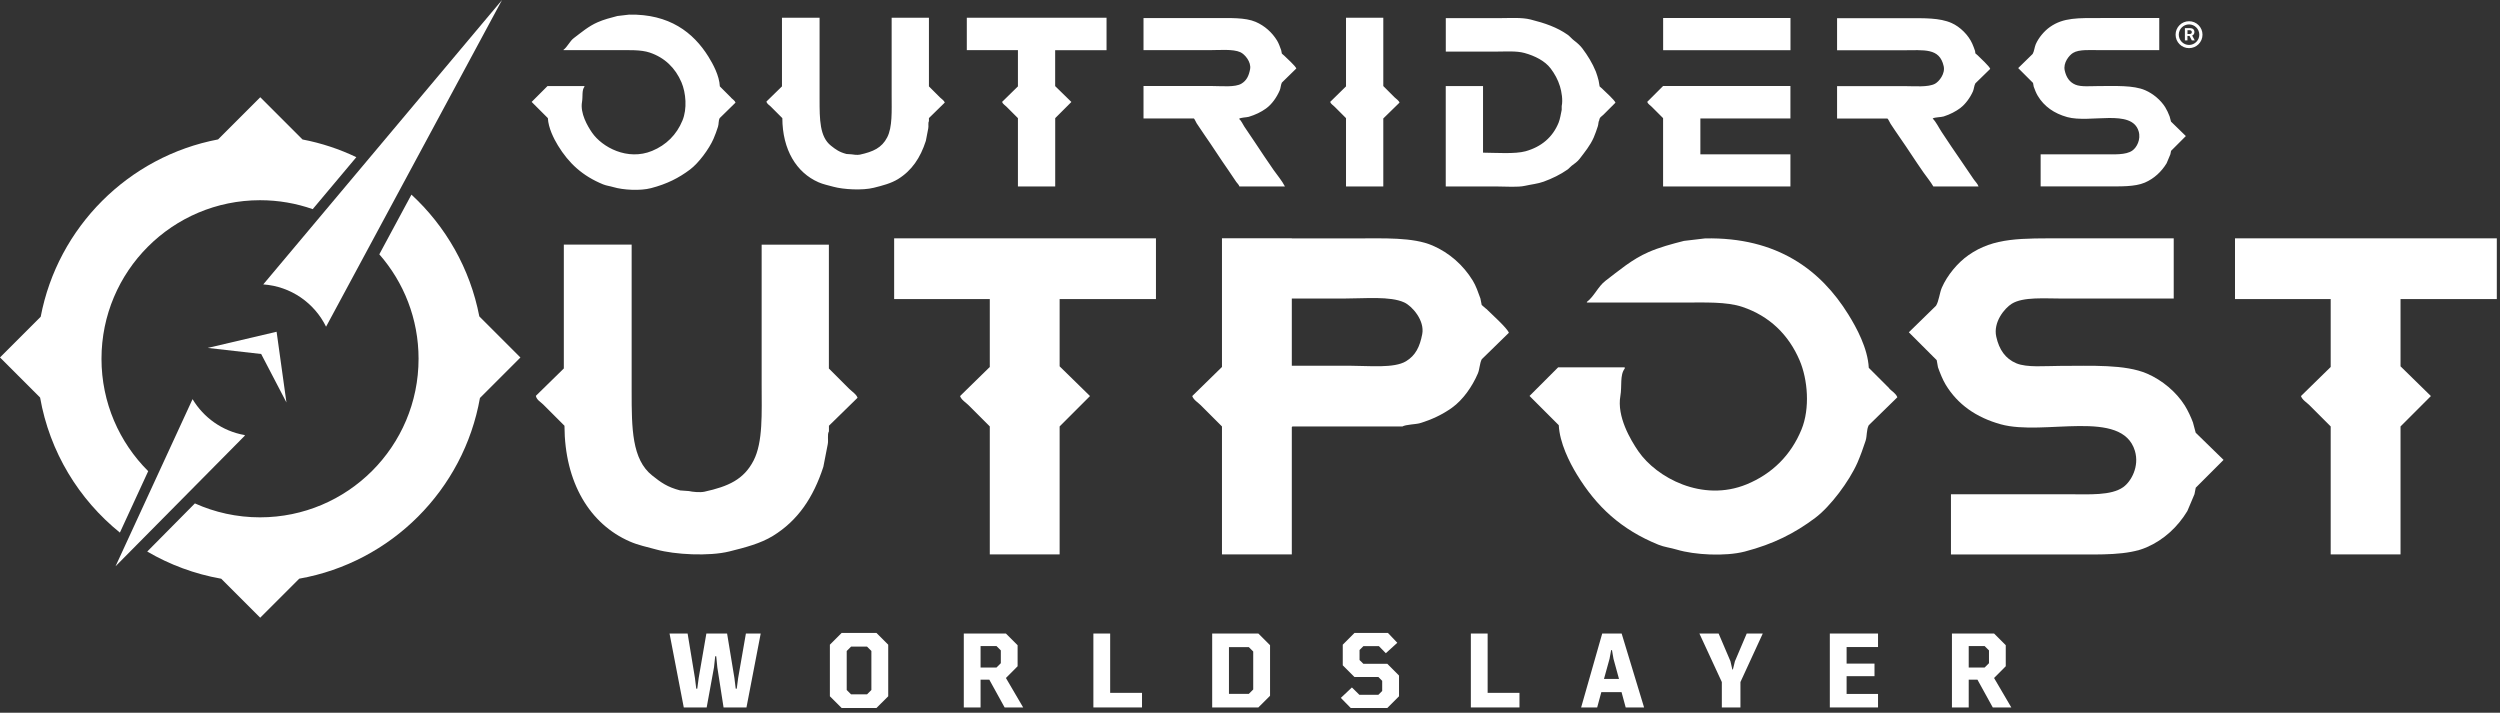
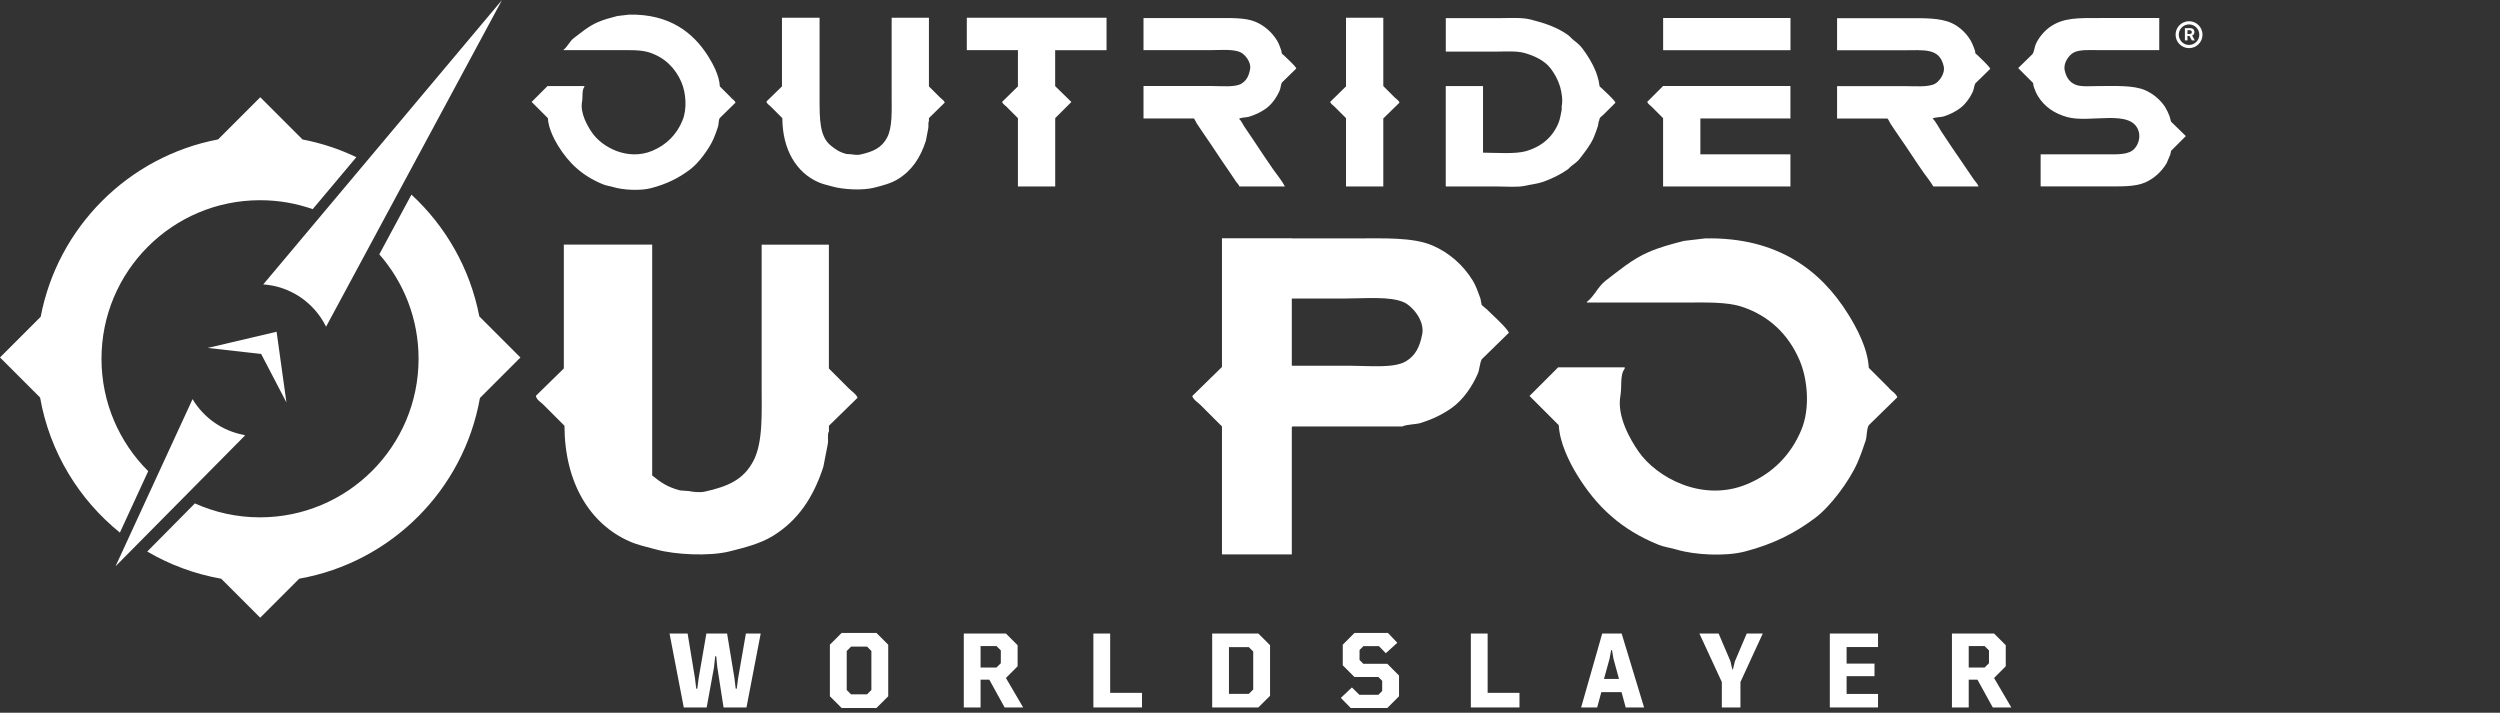
<svg xmlns="http://www.w3.org/2000/svg" viewBox="0 0 470 134" fill="none">
  <rect x="0" y="0" width="470" height="134" fill="#333333" stroke="none" />
  <path fill-rule="evenodd" clip-rule="evenodd" d="M137.47 18.38L135.33 16.24C135.23 14.2 134.05 12.05 133.19 10.66C130.34 6.08 125.82 2.6 118.27 2.75C117.53 2.84 116.8 2.92 116.06 3.01C114.77 3.34 113.5 3.68 112.36 4.18C110.64 4.93 109.29 6.1 107.88 7.16C107.11 7.74 106.7 8.79 105.93 9.37V9.43H115.98C118.19 9.43 120.48 9.32 122.14 9.88C124.97 10.83 126.97 12.79 128.11 15.46C128.96 17.45 129.21 20.46 128.3 22.66C127.21 25.32 125.25 27.27 122.59 28.37C117.97 30.27 113.2 27.68 111.3 24.93C110.46 23.71 109.04 21.29 109.42 19.16C109.6 18.12 109.35 16.98 109.87 16.31V16.18H102.93L99.95 19.16C100.97 20.18 101.98 21.19 103 22.21C103.09 24.05 104.12 26.08 104.88 27.33C106.94 30.71 109.52 33.08 113.38 34.66C114.02 34.92 114.63 34.97 115.33 35.18C117.14 35.72 120.36 35.91 122.4 35.37C125.39 34.59 127.61 33.46 129.73 31.87C131.33 30.67 133.29 28.04 134.14 26.1C134.46 25.37 134.74 24.58 134.98 23.83C135.15 23.31 135.05 22.7 135.3 22.21C136.29 21.24 137.29 20.26 138.28 19.29C138.14 18.89 137.71 18.66 137.44 18.38H137.47ZM176.78 18.38C176.07 17.67 175.35 16.95 174.64 16.24V3.33H167.63V17.92C167.63 20.87 167.79 23.9 166.79 25.83C165.77 27.8 164.16 28.52 161.67 29.07C161.21 29.17 160.41 29.08 160.05 29.01L159.14 28.95C157.8 28.6 157.14 28.12 156.22 27.39C154.1 25.71 154.08 22.48 154.08 18.63V3.33H147.01V16.24C146.04 17.19 145.06 18.14 144.09 19.09C144.18 19.53 144.6 19.73 144.87 20C145.61 20.74 146.34 21.47 147.08 22.21C147.1 28.15 149.73 32.46 153.89 34.27C154.79 34.66 155.64 34.82 156.68 35.11C158.57 35.63 162.15 35.83 164.27 35.3C165.92 34.89 167.52 34.47 168.81 33.68C171.42 32.07 173.03 29.68 174.06 26.48C174.21 25.7 174.36 24.92 174.51 24.14C174.61 23.71 174.44 23.12 174.64 22.78V22.2C175.63 21.23 176.63 20.25 177.62 19.28C177.48 18.88 177.05 18.65 176.78 18.37V18.38ZM191.37 9.43V16.24C190.38 17.21 189.38 18.19 188.39 19.16C188.53 19.56 188.96 19.79 189.23 20.07L191.37 22.21V35.05H198.38V22.21C199.37 21.22 200.37 20.22 201.36 19.23L201.42 19.17L198.37 16.19V9.44H208.03V3.33H181.76V9.43H191.37ZM262.2 18.32L260.06 16.18V3.33H253.05V16.24L250.07 19.16C250.21 19.56 250.64 19.79 250.91 20.07C251.62 20.78 252.34 21.5 253.05 22.21V35.05H260.06V22.27L263.11 19.29C262.96 18.87 262.49 18.61 262.2 18.32ZM238.01 20.4C239.11 19.61 240.04 18.28 240.6 16.96C240.78 16.53 240.78 15.95 240.99 15.53L243.71 12.87C243.53 12.38 241.89 10.92 241.44 10.47L240.99 10.08L240.86 9.43C240.64 8.83 240.41 8.15 240.08 7.61C239.15 6.1 237.76 4.84 236.06 4.11C234.09 3.26 231.18 3.4 228.34 3.4H214.98V9.43H227.3C229.27 9.43 231.8 9.18 233.2 9.82C234 10.18 235.27 11.64 235.02 13C234.78 14.29 234.34 15.15 233.4 15.72C232.21 16.45 229.68 16.17 227.82 16.17H214.98V22.27H224.45C224.59 22.36 224.85 23.01 224.97 23.18C225.47 23.89 225.95 24.65 226.46 25.39C227.98 27.56 229.4 29.82 230.94 32.01C231.44 32.72 231.92 33.48 232.43 34.22C232.62 34.49 232.9 34.7 233.01 35.06H241.57C241 33.95 240.13 32.95 239.43 31.95C238.23 30.23 237.07 28.48 235.93 26.76C235.26 25.75 234.58 24.77 233.92 23.78C233.62 23.32 233.37 22.69 232.95 22.35C233.13 22.09 234.37 22.08 234.77 21.96C235.99 21.59 237.09 21.07 238.01 20.4ZM301.25 16.7L300.73 16.25C300.67 15.88 300.6 15.51 300.54 15.15C300.39 14.62 300.24 14 300.02 13.46C299.36 11.84 298.47 10.42 297.49 9.11C297.08 8.56 296.49 8.04 295.93 7.62C295.5 7.3 295.14 6.83 294.7 6.52C292.73 5.14 290.47 4.35 287.76 3.67C286.07 3.24 283.88 3.41 281.86 3.41H271.81V9.7H281.22C283.06 9.7 285.09 9.54 286.6 9.96C288.56 10.5 290.45 11.45 291.53 12.88C292.26 13.85 292.89 14.96 293.28 16.25C293.57 17.22 293.85 18.78 293.6 19.95V20.66C293.42 21.48 293.31 22.33 293.02 23.06C291.91 25.79 289.8 27.6 286.79 28.44C284.85 28.98 281.22 28.72 278.81 28.7V16.18H271.8V35.06H281.59C283.18 35.06 285.34 35.24 286.71 34.93C287.9 34.66 289.12 34.55 290.21 34.15C291.83 33.56 293.38 32.8 294.69 31.88C294.97 31.69 295.2 31.37 295.47 31.17C295.98 30.79 296.59 30.37 296.96 29.87C297.91 28.62 298.95 27.37 299.62 25.85C299.92 25.17 300.17 24.4 300.4 23.71C300.52 23.34 300.47 22.9 300.66 22.61C300.7 22.04 301.13 21.88 301.44 21.57C302.2 20.81 302.95 20.06 303.71 19.3C303.52 18.78 301.73 17.19 301.25 16.71V16.7ZM312.67 9.44H336.61V3.39H312.67V9.44ZM368.58 20.27C369.52 19.57 370.43 18.29 370.92 17.16C371.12 16.69 371.12 16.13 371.37 15.67C372.3 14.76 373.23 13.85 374.16 12.95C374.07 12.52 372.23 10.83 371.82 10.42C371.67 10.29 371.52 10.16 371.37 10.03L371.31 9.58C371.16 9.14 370.99 8.67 370.79 8.22C370.08 6.61 368.51 5.04 366.9 4.33C364.64 3.33 361.78 3.42 358.47 3.42H345.37V9.45H357.69C361.79 9.45 364.62 8.97 365.41 12.43C365.74 13.86 364.54 15.33 363.79 15.74C362.5 16.44 359.97 16.19 358.02 16.19H345.37V22.29H354.84C354.98 22.36 355.31 23.09 355.42 23.26C355.99 24.11 356.57 25 357.17 25.85C358.69 28.02 360.11 30.28 361.65 32.47C362.24 33.31 362.95 34.16 363.47 35.06H371.97C371.79 34.52 371.29 34.08 371 33.63C370.22 32.46 369.45 31.32 368.66 30.19C367.42 28.42 366.21 26.59 365.03 24.81C364.48 23.99 364.03 22.98 363.34 22.28C363.76 22.01 364.89 22.06 365.42 21.89C366.61 21.51 367.69 20.95 368.6 20.27H368.58ZM408.15 22.86L407.89 21.89C407.67 21.3 407.37 20.66 407.05 20.14C406.2 18.8 404.81 17.62 403.29 16.96C401.08 16 397.71 16.18 394.53 16.18C393.09 16.18 391.25 16.37 390.18 15.92C389.08 15.46 388.46 14.55 388.17 13.26C387.84 11.81 388.99 10.4 389.73 9.95C390.87 9.24 393.03 9.43 394.85 9.43H405.94V3.39H394.98C390.67 3.39 387.93 3.28 385.38 5.08C384.32 5.83 383.26 7.08 382.72 8.32C382.5 8.83 382.42 9.68 382.14 10.14C381.23 11.03 380.32 11.91 379.42 12.8C380.35 13.73 381.28 14.66 382.21 15.59L382.34 16.3C382.55 16.88 382.8 17.53 383.12 18.05C384.31 20.01 386.16 21.32 388.63 22.01C392.95 23.21 400.77 20.39 402.06 24.67C402.53 26.23 401.69 27.74 400.89 28.3C399.67 29.17 397.48 29.01 395.38 29.01H383.64V35.04H395.9C398.64 35.04 401.34 35.14 403.23 34.33C404.99 33.57 406.36 32.27 407.32 30.7C407.56 30.14 407.8 29.58 408.03 29.01L408.16 28.36C409.07 27.45 409.98 26.54 410.88 25.64L410.94 25.58C410.01 24.67 409.08 23.76 408.15 22.86ZM309.68 19.16C309.82 19.56 310.25 19.79 310.52 20.07C311.23 20.78 311.95 21.5 312.66 22.21V35.05H336.6V29.02H319.67V22.27H336.6V16.17H312.66C311.67 17.16 310.67 18.16 309.68 19.15V19.16Z" fill="white" />
  <path fill-rule="evenodd" clip-rule="evenodd" d="M355.19 73.01C353.9 71.72 352.62 70.44 351.33 69.15C351.14 65.46 349.02 61.58 347.47 59.09C342.33 50.82 334.17 44.55 320.56 44.82C319.23 44.98 317.91 45.13 316.58 45.29C314.25 45.88 311.96 46.5 309.91 47.4C306.81 48.75 304.36 50.87 301.84 52.78C300.45 53.83 299.71 55.72 298.33 56.76V56.88H316.46C320.45 56.88 324.57 56.69 327.57 57.7C332.68 59.42 336.28 62.95 338.33 67.76C339.86 71.34 340.31 76.78 338.68 80.75C336.71 85.56 333.18 89.07 328.38 91.05C320.04 94.48 311.44 89.8 308.02 84.85C306.5 82.64 303.95 78.29 304.63 74.44C304.96 72.57 304.5 70.51 305.45 69.29V69.06H292.93C291.14 70.85 289.34 72.65 287.55 74.44L293.05 79.94C293.21 83.25 295.06 86.92 296.44 89.18C300.15 95.28 304.8 99.56 311.77 102.4C312.93 102.87 314.02 102.96 315.28 103.34C318.55 104.32 324.34 104.65 328.03 103.69C333.43 102.28 337.42 100.24 341.25 97.37C344.13 95.21 347.67 90.47 349.21 86.96C349.78 85.64 350.29 84.22 350.73 82.87C351.03 81.94 350.87 80.82 351.32 79.95C353.11 78.2 354.91 76.44 356.7 74.69C356.44 73.97 355.67 73.55 355.18 73.05L355.19 73.01Z" fill="white" />
-   <path fill-rule="evenodd" clip-rule="evenodd" d="M159.69 73.14L155.83 69.28V46H143.19V72.32C143.19 77.64 143.47 83.1 141.67 86.59C139.83 90.15 136.93 91.45 132.43 92.44C131.6 92.62 130.15 92.47 129.51 92.32L127.87 92.2C125.45 91.57 124.25 90.7 122.61 89.39C118.79 86.36 118.75 80.53 118.75 73.6V45.99H106V69.27C104.25 70.99 102.49 72.7 100.74 74.42C100.9 75.21 101.66 75.57 102.14 76.06L106.12 80.04C106.15 90.75 110.9 98.53 118.4 101.8C120.02 102.51 121.55 102.8 123.43 103.32C126.84 104.27 133.3 104.62 137.12 103.67C140.1 102.93 142.98 102.18 145.31 100.75C150.02 97.85 152.91 93.53 154.79 87.76C155.06 86.36 155.34 84.95 155.61 83.55C155.79 82.77 155.48 81.7 155.84 81.09V80.04C157.63 78.29 159.43 76.53 161.22 74.78C160.96 74.06 160.19 73.64 159.7 73.14H159.69Z" fill="white" />
-   <path fill-rule="evenodd" clip-rule="evenodd" d="M469.4 56.23V44.81H420.18V56.23H438.17V68.99C436.31 70.81 434.44 72.64 432.58 74.46C432.84 75.2 433.65 75.65 434.16 76.16C435.5 77.5 436.83 78.83 438.17 80.17V104.23H451.3V80.17L457.01 74.46C455.11 72.6 453.2 70.73 451.3 68.87V56.23H469.41H469.4Z" fill="white" />
-   <path fill-rule="evenodd" clip-rule="evenodd" d="M168.09 56.23H186.08V68.99C184.22 70.81 182.35 72.64 180.49 74.46C180.75 75.2 181.56 75.65 182.07 76.16C183.41 77.5 184.74 78.83 186.08 80.17V104.23H199.21V80.17L204.92 74.46C203.02 72.6 201.11 70.73 199.21 68.87V56.23H217.32V44.81H168.1V56.23H168.09Z" fill="white" />
+   <path fill-rule="evenodd" clip-rule="evenodd" d="M159.69 73.14L155.83 69.28V46H143.19V72.32C143.19 77.64 143.47 83.1 141.67 86.59C139.83 90.15 136.93 91.45 132.43 92.44C131.6 92.62 130.15 92.47 129.51 92.32L127.87 92.2C125.45 91.57 124.25 90.7 122.61 89.39V45.99H106V69.27C104.25 70.99 102.49 72.7 100.74 74.42C100.9 75.21 101.66 75.57 102.14 76.06L106.12 80.04C106.15 90.75 110.9 98.53 118.4 101.8C120.02 102.51 121.55 102.8 123.43 103.32C126.84 104.27 133.3 104.62 137.12 103.67C140.1 102.93 142.98 102.18 145.31 100.75C150.02 97.85 152.91 93.53 154.79 87.76C155.06 86.36 155.34 84.95 155.61 83.55C155.79 82.77 155.48 81.7 155.84 81.09V80.04C157.63 78.29 159.43 76.53 161.22 74.78C160.96 74.06 160.19 73.64 159.7 73.14H159.69Z" fill="white" />
  <path fill-rule="evenodd" clip-rule="evenodd" d="M279.41 58.07C279.13 57.83 278.84 57.58 278.56 57.34C278.48 56.93 278.4 56.53 278.32 56.12C277.91 55 277.48 53.71 276.86 52.72C275.12 49.89 272.51 47.53 269.32 46.16C265.64 44.57 260.18 44.82 254.86 44.82H242.86V44.8H229.73V68.99C227.87 70.81 226 72.64 224.14 74.46C224.4 75.2 225.21 75.65 225.72 76.16C227.06 77.5 228.39 78.83 229.73 80.17V104.23H242.86V80.29L242.97 80.18H263.65C264.26 79.81 266.22 79.77 266.9 79.57C269.19 78.89 271.24 77.9 272.98 76.65C275.04 75.17 276.78 72.68 277.84 70.21C278.18 69.41 278.17 68.31 278.57 67.54C280.27 65.88 281.97 64.22 283.67 62.56C283.34 61.65 280.26 58.91 279.42 58.06L279.41 58.07ZM267.38 62.81C266.92 65.23 266.1 66.84 264.34 67.91C262.1 69.28 257.37 68.76 253.89 68.76H242.86V56.12H252.92C256.62 56.12 261.35 55.65 263.98 56.85C265.48 57.53 267.87 60.25 267.38 62.81Z" fill="white" />
-   <path fill-rule="evenodd" clip-rule="evenodd" d="M412.31 79.51C411.9 78.41 411.34 77.2 410.73 76.22C409.14 73.7 406.53 71.49 403.67 70.25C399.52 68.45 393.2 68.79 387.23 68.79C384.52 68.79 381.06 69.14 379.07 68.3C377 67.43 375.84 65.73 375.3 63.31C374.68 60.58 376.85 57.95 378.22 57.1C380.37 55.77 384.42 56.13 387.84 56.13H408.66V44.81H388.08C379.99 44.81 374.85 44.61 370.06 47.98C368.06 49.38 366.09 51.73 365.07 54.07C364.65 55.02 364.51 56.63 363.97 57.48L358.86 62.47C360.61 64.22 362.35 65.96 364.1 67.71C364.18 68.16 364.26 68.6 364.34 69.05C364.73 70.14 365.21 71.36 365.8 72.34C368.04 76.02 371.5 78.48 376.15 79.77C384.26 82.02 398.94 76.73 401.36 84.76C402.24 87.69 400.66 90.52 399.17 91.58C396.88 93.21 392.77 92.92 388.82 92.92H366.78V104.24H389.79C394.92 104.24 400.01 104.43 403.55 102.9C406.85 101.47 409.43 99.03 411.22 96.08C411.67 95.02 412.11 93.97 412.56 92.91L412.8 91.69C414.5 89.99 416.21 88.28 417.91 86.58L418.03 86.46C416.28 84.76 414.54 83.05 412.79 81.35L412.3 79.52L412.31 79.51Z" fill="white" />
  <path d="M411.54 3.99C410.14 3.99 409.01 5.12 409.01 6.52C409.01 7.92 410.14 9.05 411.54 9.05C412.94 9.05 414.07 7.92 414.07 6.52C414.07 5.12 412.94 3.99 411.54 3.99ZM411.54 8.45C410.47 8.45 409.61 7.58 409.61 6.52C409.61 5.46 410.48 4.59 411.54 4.59C412.6 4.59 413.47 5.46 413.47 6.52C413.47 7.58 412.6 8.45 411.54 8.45Z" fill="white" />
  <path d="M412.55 6.03C412.55 5.57 412.24 5.29 411.73 5.29H410.76V7.59H411.24V6.76H411.63L412.06 7.59H412.61L412.13 6.68C412.39 6.57 412.55 6.32 412.55 6.03ZM411.25 6.39V5.68H411.67C411.91 5.68 412.06 5.82 412.06 6.04C412.06 6.26 411.92 6.39 411.68 6.39H411.25Z" fill="white" />
  <path d="M27.86 88.58C22.44 83.18 19.08 75.71 19.08 67.45C19.08 50.99 32.43 37.64 48.89 37.64C52.36 37.64 55.69 38.23 58.79 39.32L66.99 29.55C63.82 28.03 60.42 26.9 56.87 26.22L48.93 18.28L41 26.21C24.14 29.42 10.86 42.7 7.65 59.55L0 67.2L7.54 74.74C9.33 84.94 14.8 93.88 22.54 100.13L27.86 88.58Z" fill="white" />
  <path d="M90.11 59.47C88.38 50.5 83.81 42.55 77.35 36.59L71.31 47.81C75.91 53.06 78.69 59.93 78.69 67.45C78.69 83.91 65.34 97.26 48.88 97.26C44.52 97.26 40.37 96.32 36.64 94.64L27.68 103.69C31.9 106.16 36.59 107.92 41.59 108.8L48.92 116.13L56.26 108.79C73.54 105.73 87.17 92.1 90.23 74.82L97.84 67.21L90.11 59.48V59.47Z" fill="white" />
  <path d="M61.3 61.42L94.38 0L49.49 53.47C54.69 53.83 59.12 56.97 61.3 61.42Z" fill="white" />
  <path d="M45.93 81.78C41.8 81.04 38.28 78.52 36.2 75.04L21.72 106.46L46.06 81.87L45.93 81.78Z" fill="white" />
  <path d="M49.1 66.55L53.85 75.66L52 62.37L39.05 65.41L49.1 66.55Z" fill="white" />
  <path d="M136.693 119.104L138.07 127.463L138.314 129.465H138.51L138.773 127.463L140.229 119.104H143.012L140.336 133H136.029L134.857 125.461L134.652 123.381H134.457L134.232 125.461L132.855 133H128.549L125.873 119.104H129.271L130.648 127.463L130.893 129.465H131.088L131.352 127.463L132.797 119.104H136.693Z" fill="white" />
  <path d="M156.018 130.9V121.203L158.225 118.996H164.778L166.985 121.203V130.9L164.778 133.098H158.225L156.018 130.9ZM163.821 122.385L163.001 121.564H160.003L159.182 122.385V129.719L160.003 130.539H163.001L163.821 129.719V122.385Z" fill="white" />
  <path d="M188.869 133L185.988 127.775H184.347V133H181.193V119.104H189.113L191.31 121.301V125.256L189.113 127.463L192.355 133H188.869ZM188.156 124.68V122.277L187.336 121.457H184.347V125.5H187.336L188.156 124.68Z" fill="white" />
  <path d="M214.698 130.256V133H205.557V119.104H208.711V130.256H214.698Z" fill="white" />
  <path d="M227.89 119.104H236.571L238.769 121.301V130.803L236.571 133H227.89V119.104ZM235.605 129.621V122.482L234.784 121.662H231.044V130.441H234.784L235.605 129.621Z" fill="white" />
  <path d="M259.236 121.477H256.316L255.594 122.199V124.084L256.316 124.797H260.818L263.016 127.004V130.9L260.818 133.098H253.934L252.078 131.203L254.158 129.24L255.555 130.617H259.139L259.852 129.904V128L259.139 127.277H254.637L252.439 125.08V121.203L254.637 118.996H260.936L262.693 120.842L260.535 122.805L259.236 121.477Z" fill="white" />
  <path d="M285.661 130.256V133H276.52V119.104H279.675V130.256H285.661Z" fill="white" />
  <path d="M305.63 133L304.849 130.119H301.05L300.269 133H297.252L301.216 119.104H304.869L309.087 133H305.63ZM302.593 123.859L301.548 127.639H304.371L303.336 123.859L303.052 122.219H302.896L302.593 123.859Z" fill="white" />
  <path d="M323.1 119.104L325.327 124.318L325.678 125.861H325.786L326.166 124.318L328.383 119.104H331.401L327.202 128.225V133H323.705V128.225L319.487 119.104H323.1Z" fill="white" />
  <path d="M344.007 133V119.104H353.07V121.643H347.161V124.758H352.405V127.121H347.161V130.461H353.07V133H344.007Z" fill="white" />
  <path d="M374.641 133L371.76 127.775H370.119V133H366.965V119.104H374.885L377.082 121.301V125.256L374.885 127.463L378.127 133H374.641ZM373.928 124.68V122.277L373.107 121.457H370.119V125.5H373.107L373.928 124.68Z" fill="white" />
</svg>